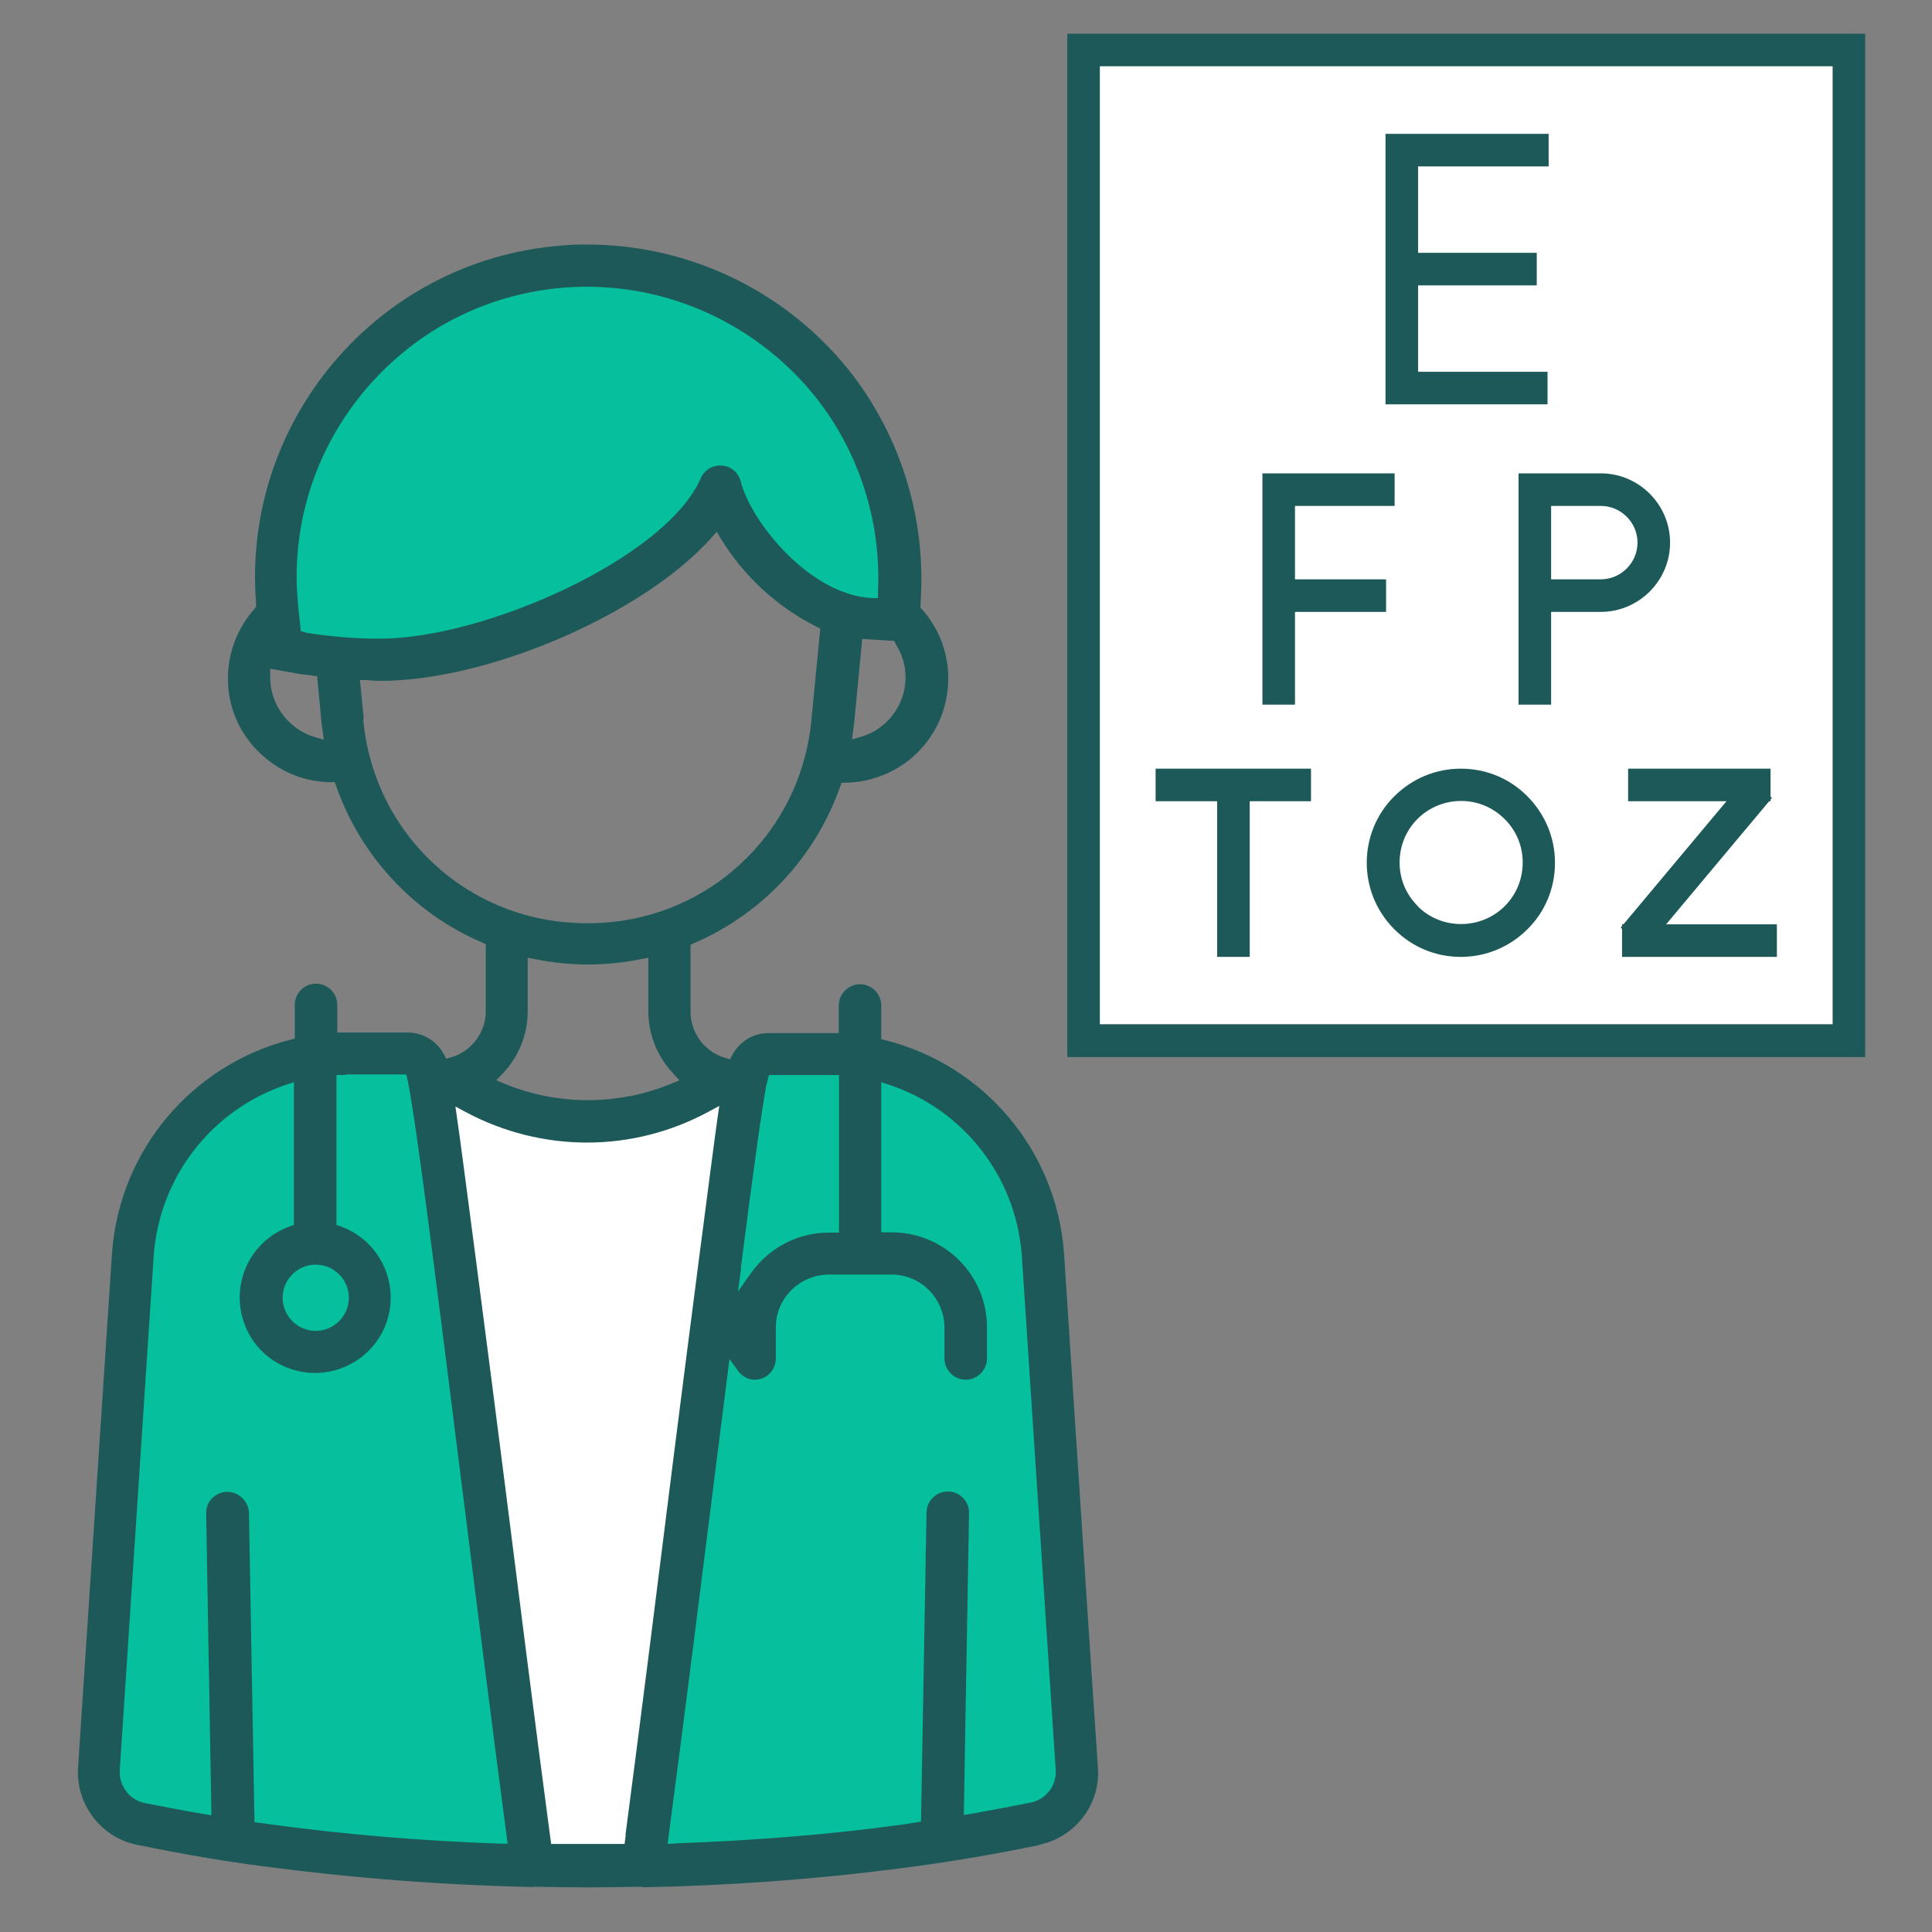
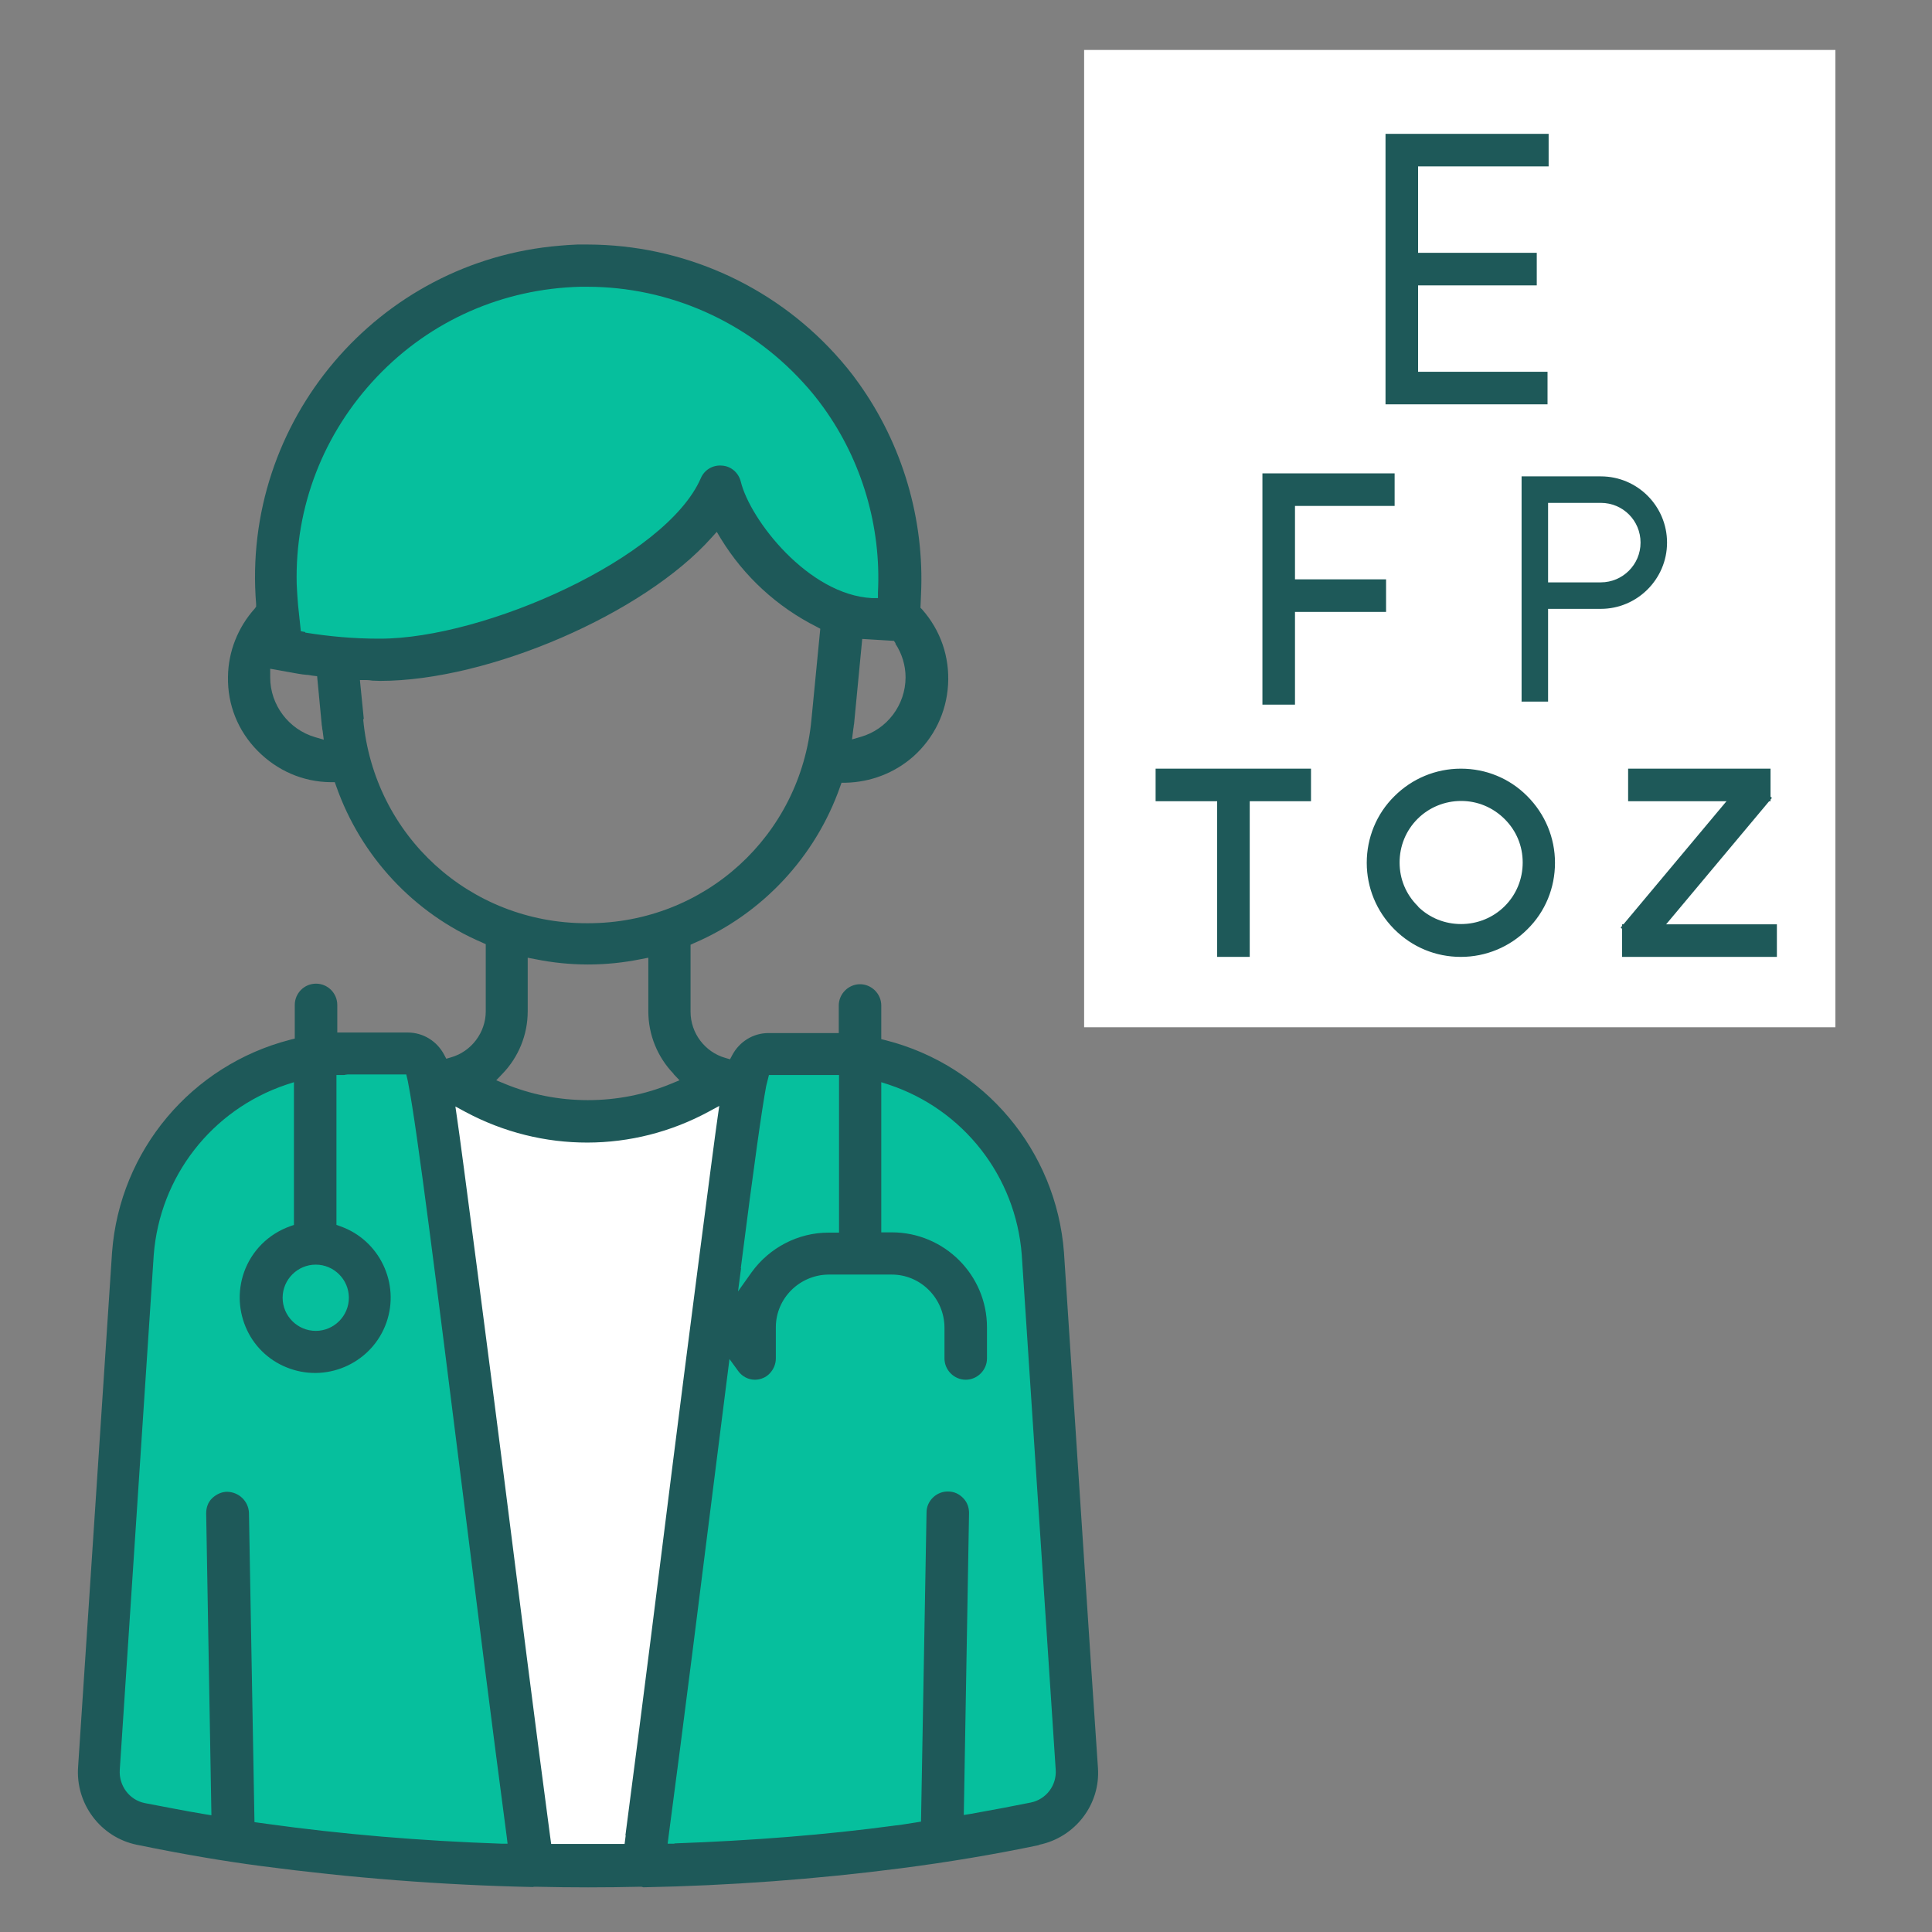
<svg xmlns="http://www.w3.org/2000/svg" viewBox="0 0 70 70">
  <rect x="0" y="0" width="70" height="70" fill="#808080" stroke="none" />
  <path d="m10.19 23.51c.21 0 5.08.42 5.29.35s6.77-2.4 6.77-2.4l3.81-3.88 2.26 3.31 2.75 1.62h1.48v-3.81l-2.26-5.01-3.88-2.89-4.44-1.06-3.53.42-3.95 1.62-3.6 4.3-.92 3.31.21 4.09z" fill="#06bf9d" />
  <path d="m15.62 39.03 4.8 1.69 2.89-.14 3.03-1.41.64.28-3.88 27.79-4.02-.21z" fill="#fff" />
  <path d="m14.99 38.32 4.09 28.7s-11.78.85-15.37-1.9l1.2-21.09 1.9-3.46 3.31-1.97 3.17-.56 1.69.28z" fill="#06bf9d" />
  <path d="m27.75 38.32-4.09 28.7s11.78.85 15.37-1.9l-1.2-21.09-1.9-3.46-3.31-1.97-3.17-.56-1.69.28z" fill="#06bf9d" />
  <path d="m39.28 1.81h27.22v35.41h-27.22z" fill="#fff" />
  <g fill="#1e5959">
-     <path d="m67.47 38.19h-28.7v-36.86h28.7zm-27.73-.97h26.76v-34.93h-26.76z" />
-     <path d="m67.58 38.3h-28.91v-37.08h28.91zm-28.7-.22h28.48v-36.65h-28.48zm27.73-.75h-26.97v-35.14h26.97zm-26.76-.22h26.55v-34.71h-26.55z" />
    <path d="m55.13 25.43v-8.17s2.87 0 2.87 0c1.33 0 2.4 1.08 2.4 2.4s-1.08 2.4-2.4 2.4h-1.91v3.36s-.97 0-.97 0zm.96-4.33h1.91c.79 0 1.44-.64 1.44-1.44s-.64-1.44-1.44-1.44h-1.91v2.87z" />
-     <path d="m56.2 25.53h-1.18v-8.38s2.98 0 2.98 0c1.38 0 2.51 1.13 2.51 2.51s-1.13 2.51-2.51 2.51h-1.8zm-.97-.21h.75v-3.36s2.01 0 2.01 0c1.27 0 2.3-1.03 2.3-2.3s-1.03-2.3-2.3-2.3h-2.77v7.96zm2.77-4.12h-2.01v-3.09h2.01c.85 0 1.54.69 1.54 1.54s-.69 1.54-1.54 1.54zm-1.8-.21h1.8c.73 0 1.33-.6 1.33-1.33s-.6-1.33-1.33-1.33h-1.8z" />
    <path d="m45.85 25.43v-8.17h4.57v.96h-3.6v2.88h3.29v.96h-3.29v3.37z" />
    <path d="m46.92 25.53h-1.18v-8.38s4.79 0 4.79 0v1.18h-3.61v2.66h3.3v1.18h-3.3zm-.97-.21h.75v-3.36s3.3 0 3.3 0v-.75h-3.3v-3.09h3.61v-.75h-4.36v7.96z" />
    <path d="m55.96 14.54h-5.66v-9.58h5.7v.97h-4.73v7.64h4.69z" />
    <path d="m56.07 14.65h-5.87v-9.8h5.91v1.18h-4.73v7.44h4.69zm-5.66-.21h5.45v-.75h-4.69v-7.86h4.73v-.75h-5.49v9.37z" />
    <path d="m50.79 9.27h4.79v.97h-4.79z" />
    <path d="m55.68 10.34h-5v-1.18h5zm-4.79-.21h4.58v-.75h-4.58z" />
    <path d="m52.93 34.56c-.88 0-1.71-.34-2.33-.97l-.02-.02c-.61-.62-.95-1.44-.95-2.31s.34-1.71.97-2.34c.62-.62 1.45-.97 2.34-.97s1.7.34 2.33.96h.01c.62.63.97 1.46.97 2.34s-.34 1.71-.97 2.34c-.62.62-1.45.97-2.34.97zm-1.63-1.63c.44.43 1.02.66 1.63.66s1.21-.24 1.65-.68.68-1.03.68-1.65-.24-1.2-.68-1.64c-.44-.45-1.03-.69-1.65-.69s-1.21.24-1.65.68-.68 1.03-.68 1.65.24 1.2.68 1.64l.03.03z" />
    <path d="m52.93 34.67c-.91 0-1.76-.35-2.41-1l-.02-.02c-.63-.64-.98-1.49-.98-2.39s.35-1.77 1-2.41c.64-.64 1.5-1 2.41-1s1.76.35 2.4.99c.65.65 1.01 1.51 1.01 2.42s-.35 1.77-1 2.41c-.64.64-1.5 1-2.41 1zm0-6.61c-.85 0-1.66.33-2.26.94-.6.6-.94 1.41-.94 2.26s.33 1.64.92 2.24l.02.02c.6.6 1.41.94 2.26.94s1.66-.33 2.26-.94c.6-.6.94-1.41.94-2.26s-.33-1.65-.94-2.26-1.41-.94-2.26-.94zm0 5.64c-.64 0-1.24-.25-1.7-.69l-.03-.03c-.46-.46-.71-1.07-.71-1.72s.25-1.27.72-1.73c.46-.46 1.08-.72 1.73-.72s1.26.25 1.73.72.72 1.08.72 1.73-.25 1.27-.72 1.73c-.46.46-1.08.72-1.73.72zm-1.55-.85c.42.41.97.63 1.56.63s1.16-.23 1.58-.65.65-.98.65-1.58-.23-1.15-.65-1.57c-.43-.43-.99-.66-1.58-.66s-1.16.23-1.58.65-.65.98-.65 1.58.23 1.15.65 1.57l.03.03z" />
    <path d="m44.21 28.44h.97v6.13h-.97z" />
    <path d="m45.28 34.67h-1.18v-6.34s1.18 0 1.18 0zm-.97-.21h.75v-5.91h-.75z" />
    <path d="m41.98 27.95h5.41v.97h-5.41z" />
    <path d="m47.5 29.03h-5.63v-1.18h5.63zm-5.41-.22h5.2v-.75h-5.2z" />
    <path d="m58.01 30.77h6.9v.97h-6.9z" transform="matrix(.642 -.767 .767 .642 -1.95 58.35)" />
    <path d="m59.63 34.37-.91-.76 4.57-5.46.91.76zm-.61-.79.58.48 4.29-5.13-.58-.48z" />
    <path d="m58.87 33.59h5.4v.97h-5.4z" />
    <path d="m64.38 34.67h-5.61v-1.18h5.61zm-5.4-.22h5.19v-.75h-5.19z" />
    <path d="m59.1 27.95h4.95v.97h-4.95z" />
    <path d="m64.15 29.03h-5.16v-1.18h5.16zm-4.94-.22h4.73v-.75h-4.73z" />
    <path d="m37.65 66.84c1.31-.27 2.23-1.47 2.13-2.8s-1.23-18.66-1.23-18.66c-.28-3.69-2.88-6.78-6.46-7.69l-.16-.04v-1.22c0-.42-.35-.77-.77-.77s-.77.35-.77.77v1h-.22s-.06 0-.09 0-.06 0-.09 0h-2.15c-.55 0-1.05.31-1.31.8l-.08.15-.17-.05c-.74-.21-1.26-.9-1.26-1.67v-2.43l.13-.06c2.47-1.06 4.4-3.13 5.29-5.67l.05-.14h.15c.9-.02 1.77-.35 2.45-.95.75-.67 1.2-1.59 1.26-2.6s-.27-1.97-.94-2.73l-.06-.06.02-.48c.13-2.72-.67-5.44-2.26-7.66-.26-.37-.55-.72-.86-1.06-2.29-2.51-5.54-3.95-8.94-3.96-.14 0-.28 0-.34 0h-.05c-.21.01-.42.02-.62.04-6.62.54-11.56 6.37-11.02 12.99v.09s-.05.07-.05.07c-.61.68-.96 1.56-.97 2.47-.02 1.01.36 1.96 1.07 2.68s1.64 1.13 2.65 1.14h.15s.05.14.05.14c.89 2.54 2.81 4.61 5.29 5.67l.13.06v2.43c0 .77-.52 1.46-1.26 1.67l-.17.05-.08-.15c-.26-.49-.76-.8-1.32-.8h-2.14s-.06 0-.09 0-.06 0-.1 0h-.22s0-1 0-1c0-.42-.34-.77-.77-.77s-.77.35-.77.77v1.22l-.16.04c-3.58.92-6.18 4.01-6.46 7.7l-1.23 18.64c-.1 1.34.81 2.56 2.13 2.83 1.66.34 3.13.59 4.5.77 3.25.43 6.55.69 9.83.76 0 0 .04 0 .06-.01h.03s.03 0 .03 0c1.26.03 2.54.03 3.8 0h.03s.07.02.07.02c3.11-.06 6.25-.29 9.34-.69 1.7-.22 3.38-.5 5-.84zm-10.81-20.89c.48-3.76.77-5.8.92-6.6l.1-.4h2.14s.08 0 .12 0h.28v5.71h-.38c-1.1 0-2.14.54-2.79 1.44l-.49.69.11-.84zm5.6-22.63c.24.36.37.79.37 1.22 0 1-.67 1.89-1.63 2.16l-.31.09.04-.32s.01-.09.02-.14c0-.05.02-.1.02-.16l.29-3.02 1.15.07.06.09zm-21.02 3.39c-.96-.28-1.63-1.17-1.63-2.16v-.32s1.01.18 1.01.18c.1.02.2.03.3.04.07 0 .15.02.22.03l.17.02.16 1.68c0 .05.01.11.02.16 0 .05.01.09.02.14l.04.32zm-.36-3.81-.16-.03-.1-.94c-.02-.25-.04-.51-.05-.76-.07-2.81.97-5.48 2.91-7.52s4.56-3.19 7.37-3.26h.17.08c2.97 0 5.81 1.27 7.81 3.46.27.29.52.6.75.92 1.39 1.93 2.09 4.31 1.97 6.69v.21s-.22 0-.22 0c-2.3-.12-4.41-2.83-4.75-4.22-.08-.32-.35-.56-.68-.58-.33-.03-.64.15-.77.46-1.26 2.89-7.83 5.81-11.62 5.81-.02 0-.04 0-.06 0-.89 0-1.78-.08-2.65-.22zm2.12 3.14-.14-1.4h.24c.07 0 .14.01.21.02.09 0 .18.01.28.01 3.94 0 9.55-2.43 12.01-5.19l.19-.21.15.25c.84 1.37 2.04 2.47 3.47 3.19l.13.07-.32 3.29c-.39 4.21-3.87 7.38-8.09 7.38-.02 0-.04 0-.06 0-4.23 0-7.7-3.17-8.09-7.38zm11.22 12.87.22.23-.29.12c-.96.4-1.99.6-3.03.6s-2.07-.2-3.03-.6l-.29-.12.22-.23c.59-.61.92-1.42.92-2.27v-1.94l.26.05c1.28.26 2.57.26 3.85 0l.26-.05v1.94c0 .85.33 1.66.92 2.27zm-12.96 6.91c.66 0 1.2.54 1.2 1.2s-.54 1.2-1.2 1.2-1.2-.54-1.2-1.2c0-.66.54-1.2 1.2-1.2zm6.73 20.98c-2.92-.1-5.78-.34-8.51-.72l-.44-.06-.2-11.21c-.02-.42-.36-.75-.79-.76-.2 0-.39.09-.54.23s-.22.34-.22.55l.19 10.94-.25-.04c-.72-.12-1.42-.26-2.16-.4-.56-.11-.95-.63-.91-1.21l1.23-18.65c.22-2.84 2.1-5.26 4.8-6.17l.28-.09v5.17l-.14.05c-.78.28-1.39.88-1.67 1.67-.24.69-.2 1.43.11 2.09s.87 1.16 1.56 1.4c1.42.5 2.99-.25 3.49-1.67s-.25-2.99-1.67-3.49l-.14-.05v-5.43h.28s.08-.02.12-.02h2.13l.04.17c.01.05.03.12.04.2.31 1.58 1.05 7.49 1.91 14.33.49 3.91 1.1 8.77 1.65 12.92l.03.25h-.25zm4.5-.3-.04.31h-.18c-.37 0-.75 0-1.13 0s-.78 0-1.16 0h-.19s-.04-.29-.04-.29c-.55-4.13-1.15-8.88-1.68-13.08-.45-3.55-1.57-12.17-1.69-12.93l-.06-.42.37.2c2.77 1.48 6.06 1.48 8.82-.02l.37-.2-.06.42c-.12.8-1.22 9.32-1.62 12.5-.48 3.84-1.14 9.1-1.72 13.51zm1.77.3h-.25s.03-.24.03-.24c.56-4.21 1.17-9.07 1.71-13.37l.5-3.95.32.44c.14.19.36.31.6.31.2 0 .4-.08.54-.23s.22-.34.22-.54v-1.13c0-1.05.86-1.9 1.91-1.91h2.29c1.05 0 1.9.86 1.91 1.91v1.13c0 .42.35.77.77.77s.77-.35.77-.77v-1.13c0-1.9-1.55-3.44-3.45-3.44h-.38v-5.44l.28.09c2.7.9 4.59 3.32 4.81 6.16l1.23 18.66-.21.02.21-.02c.04.57-.35 1.08-.91 1.19-.64.13-1.33.26-2.17.41l-.25.04.19-10.94c0-.21-.07-.4-.22-.55s-.33-.23-.54-.23c-.41-.01-.78.33-.78.76l-.2 11.2-.18.03c-.11.02-.21.03-.32.05-.14.02-.29.05-.43.06-2.51.34-5.2.55-8.01.65z" />
  </g>
</svg>